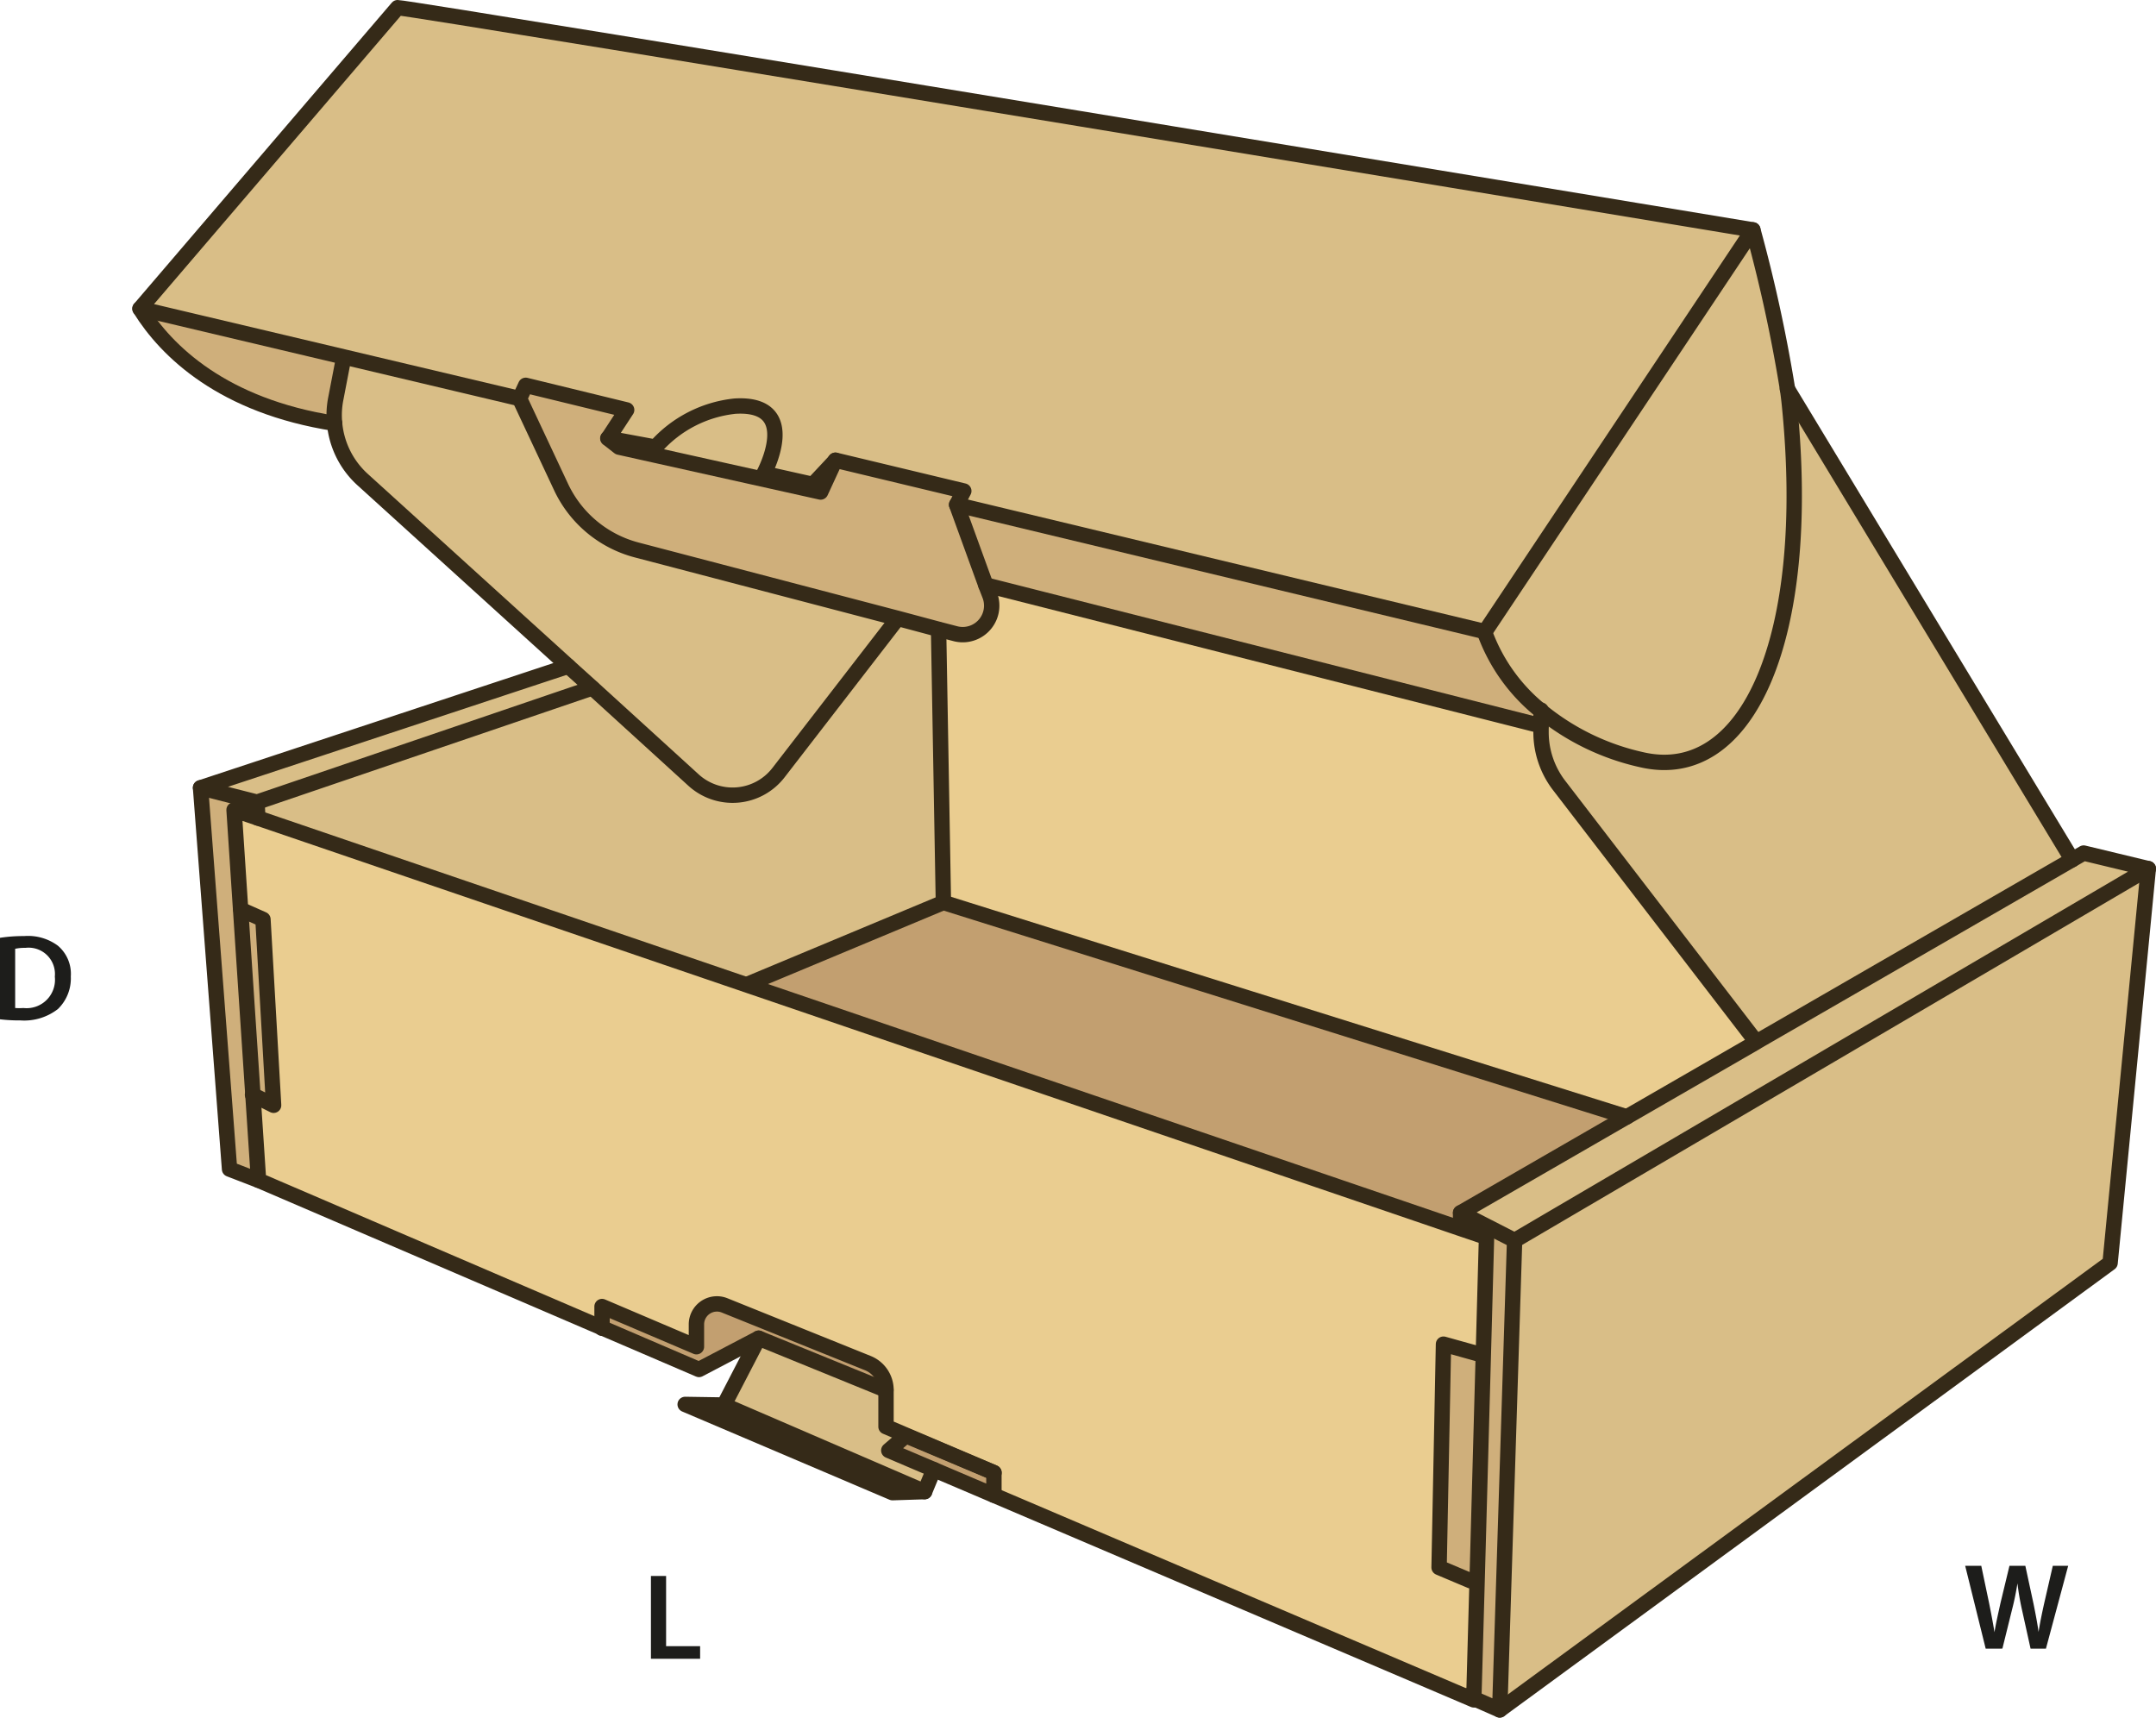
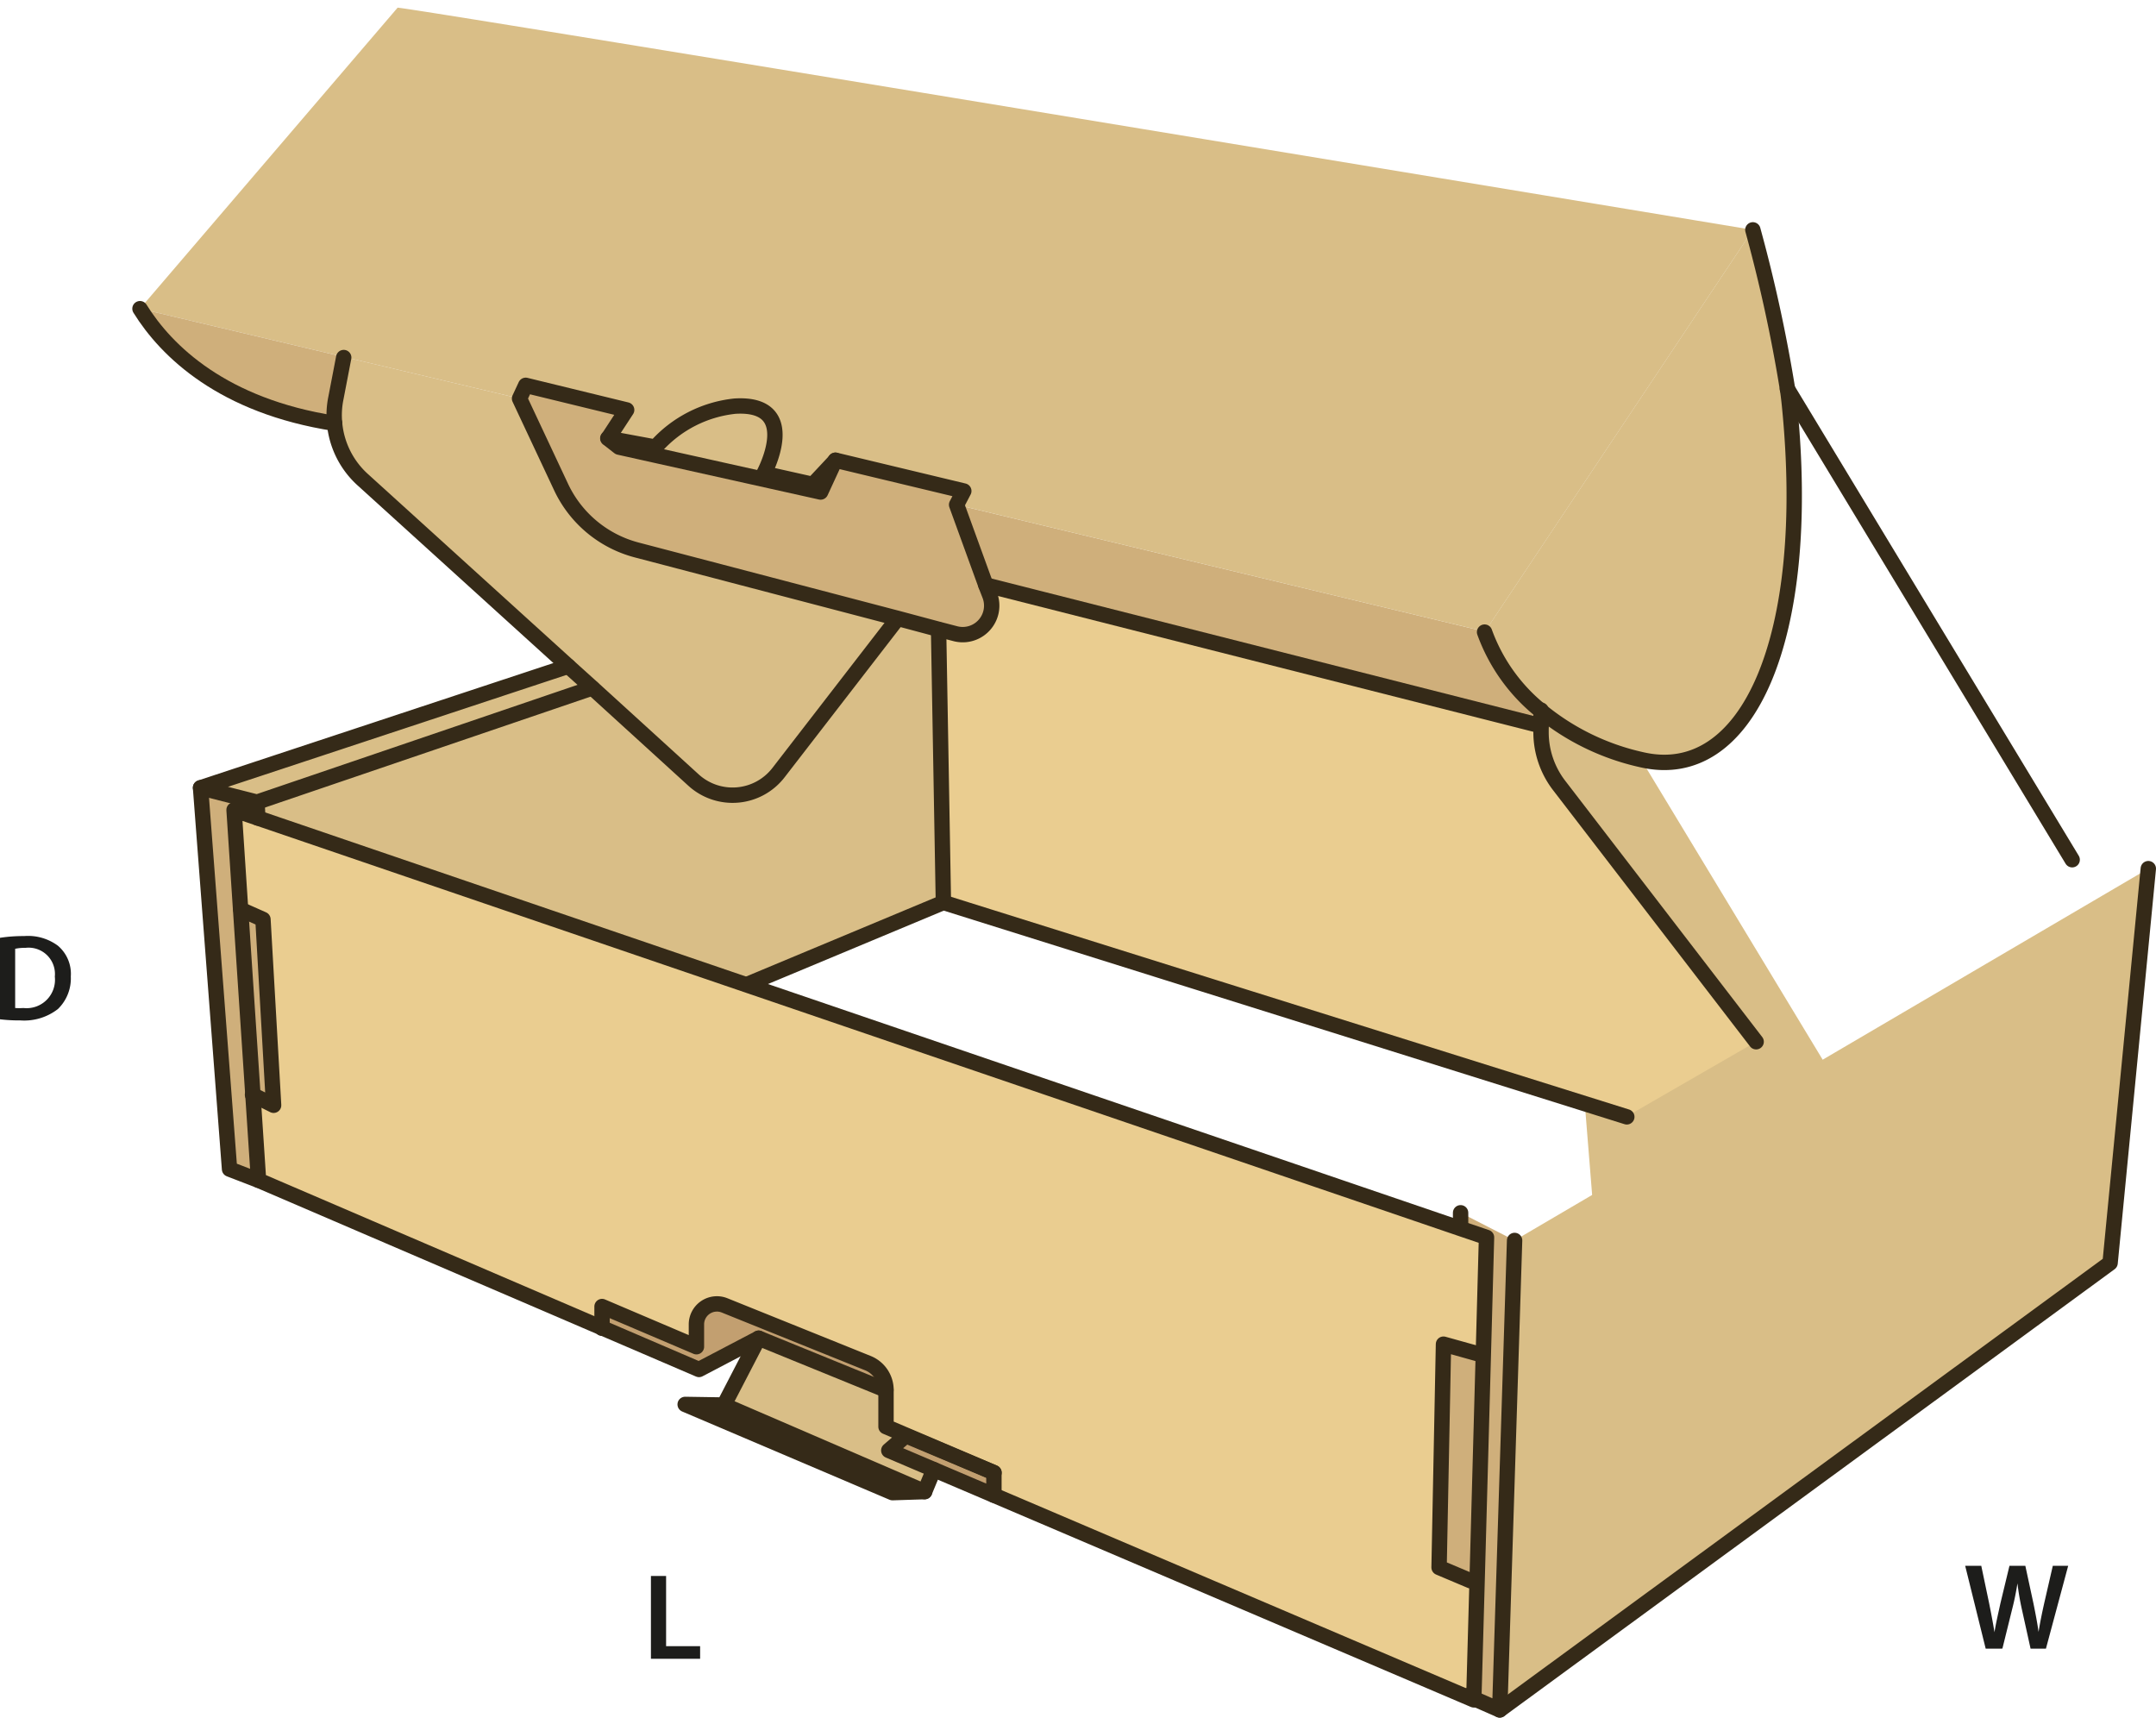
<svg xmlns="http://www.w3.org/2000/svg" viewBox="0 0 210.39 167.6">
  <defs>
    <style>.a{fill:#eacd90;}.b{fill:#d9be87;}.c{fill:#cfaf7b;}.d{fill:#c29f70;}.e{fill:none;stroke:#352a18;stroke-linecap:round;stroke-linejoin:round;stroke-width:1.5px;}.f{fill:#1d1d1b;}</style>
  </defs>
  <path class="a" d="M144.68,166.62v.13l-46.83-20v-2.2l-10.54-4.49v-3.57a2.83,2.83,0,0,0-1.77-2.63l-14-5.64a2,2,0,0,0-2.73,1.84v2.2l-9.21-3.92v2.09L26.09,116.05l-.55-8.33,2,1-1-18.14-2.16-1h0l-.64-9.72L26,80.7,73.89,97l69.44,23.7,2.59.88L145.61,133l-.63,0-3.26-.91-.43,21.79,3.08,1.3.63,0Z" transform="translate(-0.85 -0.88)" />
  <polygon class="b" points="209.64 84.76 205.91 123.24 146.35 166.85 147.8 121.04 209.64 84.76" />
-   <polygon class="b" points="209.64 84.76 147.8 121.04 142.53 118.34 158.75 108.98 171.35 101.71 171.35 101.7 202.21 83.89 203.33 83.24 209.64 84.76" />
  <path class="b" d="M175.47,40.37C177.76,63.07,171.42,77.46,161,75a23.52,23.52,0,0,1-9.81-4.78,17.46,17.46,0,0,1-5.47-7.66l26.14-39.2a147.11,147.11,0,0,1,3.38,15.52C175.36,39.36,175.42,39.88,175.47,40.37Z" transform="translate(-0.85 -0.88)" />
-   <path class="b" d="M151.23,70.17A23.52,23.52,0,0,0,161,75c10.38,2.51,16.72-11.88,14.43-34.58-.05-.49-.11-1-.19-1.54l27.79,45.94-30.86,17.81L153,77.53a8.53,8.53,0,0,1-1.76-5.18V70.17Z" transform="translate(-0.85 -0.88)" />
+   <path class="b" d="M151.23,70.17A23.52,23.52,0,0,0,161,75l27.79,45.94-30.86,17.81L153,77.53a8.53,8.53,0,0,1-1.76-5.18V70.17Z" transform="translate(-0.85 -0.88)" />
  <path class="c" d="M151.23,70.17V71.7L97.06,58,94.2,50.13l51.56,12.38A17.46,17.46,0,0,0,151.23,70.17Z" transform="translate(-0.85 -0.88)" />
  <polygon class="c" points="142.53 118.34 147.8 121.04 146.35 166.85 143.82 165.74 144.14 154.27 144.75 132.09 145.06 120.74 142.47 119.86 142.53 119.68 142.53 118.34" />
  <polygon class="c" points="144.75 132.09 144.14 154.27 143.51 154.25 140.43 152.95 140.86 131.16 144.12 132.07 144.75 132.09" />
-   <polygon class="d" points="142.53 118.34 142.53 119.68 142.47 119.86 73.03 96.16 73.09 95.98 92.06 88.06 158.75 108.98 142.53 118.34" />
  <path class="a" d="M97.06,58,151.23,71.7v.65A8.53,8.53,0,0,0,153,77.53l19.22,25h0l-12.6,7.27L92.92,88.94l-.47-26.62,1.61.42A2.83,2.83,0,0,0,97.45,59Z" transform="translate(-0.85 -0.88)" />
  <polygon class="d" points="96.99 143.7 96.99 145.9 91.12 143.4 86.73 141.53 88.4 140.09 96.99 143.7" />
  <path class="c" d="M97.45,59a2.83,2.83,0,0,1-3.39,3.71l-1.61-.42-4-1.07L63,54.55A11.32,11.32,0,0,1,55.6,48.4l-4.05-8.63.6-1.29L62,40.88l-1.81,2.77,1.1.86,19.67,4.38,1.43-3.1,12.51,3-.68,1.33L97.06,58Z" transform="translate(-0.85 -0.88)" />
  <path class="b" d="M92.45,62.32l.47,26.62L74,96.86l-.06.18L26,80.7l-.08-1.55L58.65,68l9.88,9a5.66,5.66,0,0,0,8.29-.73l11.59-15Z" transform="translate(-0.85 -0.88)" />
  <path class="b" d="M88.41,61.25l-11.59,15a5.66,5.66,0,0,1-8.29.73l-9.88-9-2.34-2.12L36.25,47.68a8.44,8.44,0,0,1-2.75-5.5,8.24,8.24,0,0,1,.12-2.42l.77-4,0-.06,17.14,4.06L55.6,48.4A11.32,11.32,0,0,0,63,54.55Z" transform="translate(-0.85 -0.88)" />
  <polygon class="b" points="86.45 139.21 96.99 143.7 88.4 140.09 86.73 141.53 91.12 143.4 90.23 145.55 70.65 137.1 74.03 130.58 86.45 135.64 86.45 139.21" />
  <polygon class="d" points="70.65 137.1 90.23 145.55 87.09 145.65 66.86 137.04 70.65 137.1" />
  <path class="d" d="M69.07,134.51l-9.43-4v-2.09l9.21,3.92v-2.2a2,2,0,0,1,2.73-1.84l14,5.64a2.83,2.83,0,0,1,1.77,2.63l-12.42-5.06Z" transform="translate(-0.85 -0.88)" />
  <path class="b" d="M171.9,23.31l-26.14,39.2L94.2,50.13l.68-1.33-12.51-3-2.21,2.36-4.78-1.07s3.76-7-2.82-6.57a12,12,0,0,0-7.76,4l-4.63-.86L62,40.88l-9.83-2.4-.6,1.29L34.41,35.71,14.51,31,39.65,1.63C41.05,1.63,171.9,23.31,171.9,23.31Z" transform="translate(-0.85 -0.88)" />
  <path class="b" d="M64.8,44.51a12,12,0,0,1,7.76-4c6.58-.39,2.82,6.57,2.82,6.57l4.78,1.07,2.21-2.36-1.43,3.1L61.27,44.51l-1.1-.86Z" transform="translate(-0.85 -0.88)" />
  <polygon class="b" points="55.45 65.01 57.79 67.13 25.08 78.27 19.57 76.87 55.45 65.01" />
  <path class="c" d="M34.41,35.71l0,.06-.77,4a8.24,8.24,0,0,0-.12,2.42h0c-10.86-1.69-16.37-7-19-11.19Z" transform="translate(-0.85 -0.88)" />
  <polygon class="c" points="25.66 89.71 26.7 107.85 24.68 106.84 23.48 88.75 23.5 88.75 25.66 89.71" />
  <polygon class="c" points="25.08 78.27 25.16 79.82 22.84 79.03 23.48 88.75 24.68 106.84 25.23 115.17 22.4 114.08 19.57 76.87 25.08 78.27" />
-   <path class="e" d="M51.55,39.77,34.41,35.71,14.51,31,39.65,1.63c1.4,0,132.25,21.68,132.25,21.68l-26.14,39.2L94.2,50.13" transform="translate(-0.85 -0.88)" />
  <path class="e" d="M171.9,23.31a147.11,147.11,0,0,1,3.38,15.52c.08.53.14,1.05.19,1.54C177.76,63.07,171.42,77.46,161,75a23.52,23.52,0,0,1-9.81-4.78,17.46,17.46,0,0,1-5.47-7.66" transform="translate(-0.85 -0.88)" />
  <path class="e" d="M94.2,50.13,97.06,58,97.45,59a2.83,2.83,0,0,1-3.39,3.71l-1.61-.42-4-1.07L63,54.55A11.32,11.32,0,0,1,55.6,48.4l-4.05-8.63.6-1.29L62,40.88l-1.81,2.77,4.63.86a12,12,0,0,1,7.76-4c6.58-.39,2.82,6.57,2.82,6.57l4.78,1.07,2.21-2.36,12.51,3Z" transform="translate(-0.85 -0.88)" />
  <path class="e" d="M34.39,35.77l-.77,4a8.24,8.24,0,0,0-.12,2.42,8.44,8.44,0,0,0,2.75,5.5L56.31,65.89,58.65,68l9.88,9a5.66,5.66,0,0,0,8.29-.73l11.59-15" transform="translate(-0.85 -0.88)" />
-   <polyline class="e" points="171.35 101.7 202.21 83.89 203.33 83.24 209.64 84.76 147.8 121.04 142.53 118.34 158.75 108.98 171.35 101.71" />
  <polyline class="e" points="55.45 65.01 19.57 76.87 25.08 78.27 57.79 67.13" />
  <line class="e" x1="25.08" y1="78.27" x2="25.16" y2="79.82" />
  <polyline class="e" points="19.57 76.87 22.4 114.08 25.23 115.17" />
  <line class="e" x1="142.53" y1="118.34" x2="142.53" y2="119.68" />
  <polyline class="e" points="143.2 165.47 143.82 165.74 146.35 166.85 147.8 121.04" />
  <polyline class="e" points="146.35 166.85 205.91 123.24 209.64 84.76" />
  <path class="e" d="M14.51,31c2.58,4.16,8.09,9.5,19,11.19" transform="translate(-0.85 -0.88)" />
  <line class="e" x1="202.21" y1="83.89" x2="174.42" y2="37.95" />
  <path class="e" d="M151.23,70.17v2.18A8.53,8.53,0,0,0,153,77.53l19.22,25h0" transform="translate(-0.85 -0.88)" />
  <polyline class="e" points="73.09 95.98 92.06 88.06 158.75 108.98" />
  <line class="e" x1="92.06" y1="88.06" x2="91.59" y2="61.44" />
  <line class="e" x1="96.2" y1="57.08" x2="150.37" y2="70.82" />
  <polyline class="e" points="144.12 132.07 140.86 131.16 140.43 152.95 143.51 154.25" />
  <polyline class="e" points="23.5 88.75 25.66 89.71 26.7 107.85 24.68 106.84 24.64 106.82" />
  <polyline class="e" points="59.31 42.77 60.41 43.63 80.08 48.01 81.51 44.91" />
  <polyline class="e" points="86.45 135.64 74.03 130.58 68.21 133.63 58.78 129.58 25.23 115.17 24.68 106.84 23.48 88.75 22.84 79.03 25.16 79.82 73.03 96.16 142.47 119.86 145.06 120.74 144.75 132.09 144.14 154.27 143.82 165.74 143.82 165.87 96.99 145.9" />
  <polygon class="e" points="90.23 145.55 87.09 145.65 66.86 137.04 70.65 137.1 90.23 145.55" />
  <path class="e" d="M97.85,144.58l-10.54-4.49v-3.57a2.83,2.83,0,0,0-1.77-2.63l-14-5.64a2,2,0,0,0-2.73,1.84v2.2l-9.21-3.92v2.12" transform="translate(-0.85 -0.88)" />
  <line class="e" x1="70.65" y1="137.1" x2="74.03" y2="130.58" />
  <line class="e" x1="90.23" y1="145.55" x2="91.12" y2="143.4" />
  <polygon class="e" points="88.4 140.09 86.73 141.53 91.12 143.4 96.99 145.9 96.99 143.7 88.4 140.09" />
  <path class="f" d="M.85,92.39a14.69,14.69,0,0,1,2.35-.17,4.89,4.89,0,0,1,3.3.94,3.6,3.6,0,0,1,1.26,3A4.16,4.16,0,0,1,6.5,99.34a5.36,5.36,0,0,1-3.66,1.11,16.06,16.06,0,0,1-2-.11Zm1.48,6.85a6.45,6.45,0,0,0,.81,0A2.77,2.77,0,0,0,6.2,96.18a2.57,2.57,0,0,0-2.87-2.81,4.45,4.45,0,0,0-1,.09Z" transform="translate(-0.85 -0.88)" />
  <path class="f" d="M194.62,161.75l-2-8.08h1.57l.77,3.67c.2,1,.39,2,.52,2.81h0c.13-.85.36-1.81.58-2.83l.88-3.65h1.55l.8,3.71c.2,1,.37,1.86.49,2.74h0c.14-.89.33-1.81.55-2.8l.84-3.65h1.5l-2.17,8.08H199l-.84-3.8a25.15,25.15,0,0,1-.44-2.57h0c-.14.87-.29,1.64-.53,2.57l-.94,3.8Z" transform="translate(-0.85 -0.88)" />
  <path class="f" d="M64.37,154.66h1.48v6.85h3.32v1.23h-4.8Z" transform="translate(-0.85 -0.88)" />
</svg>